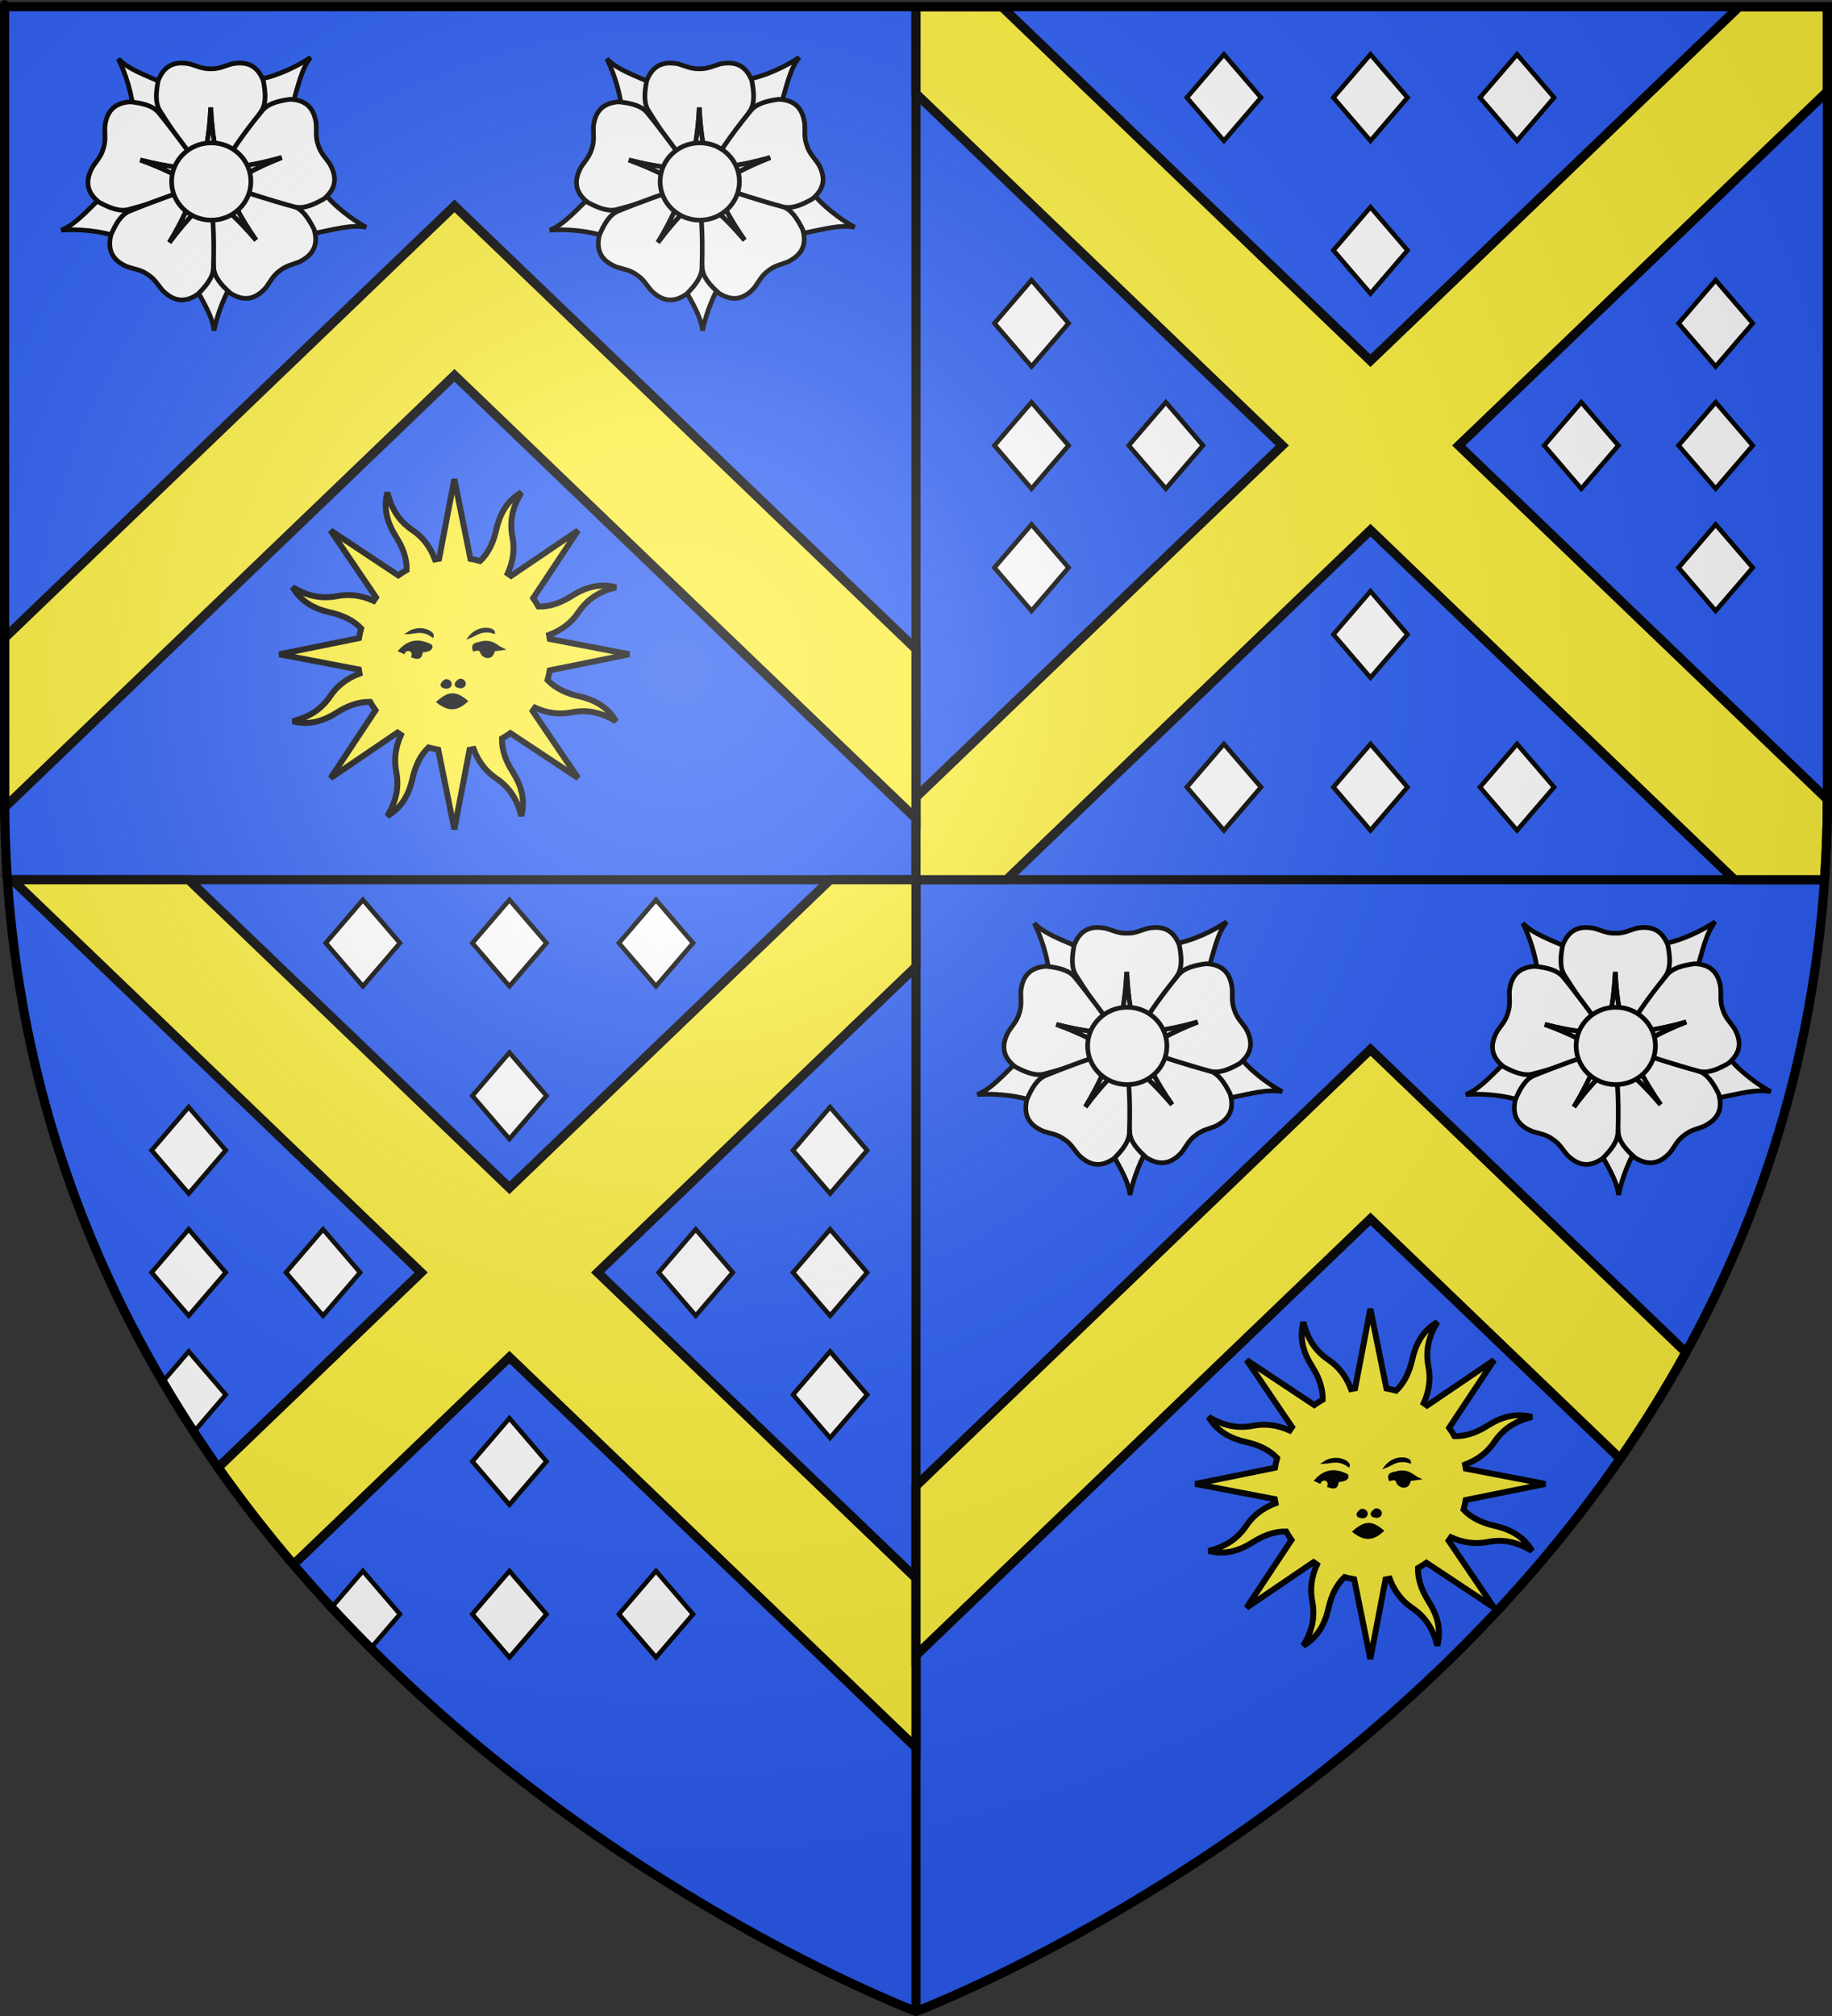
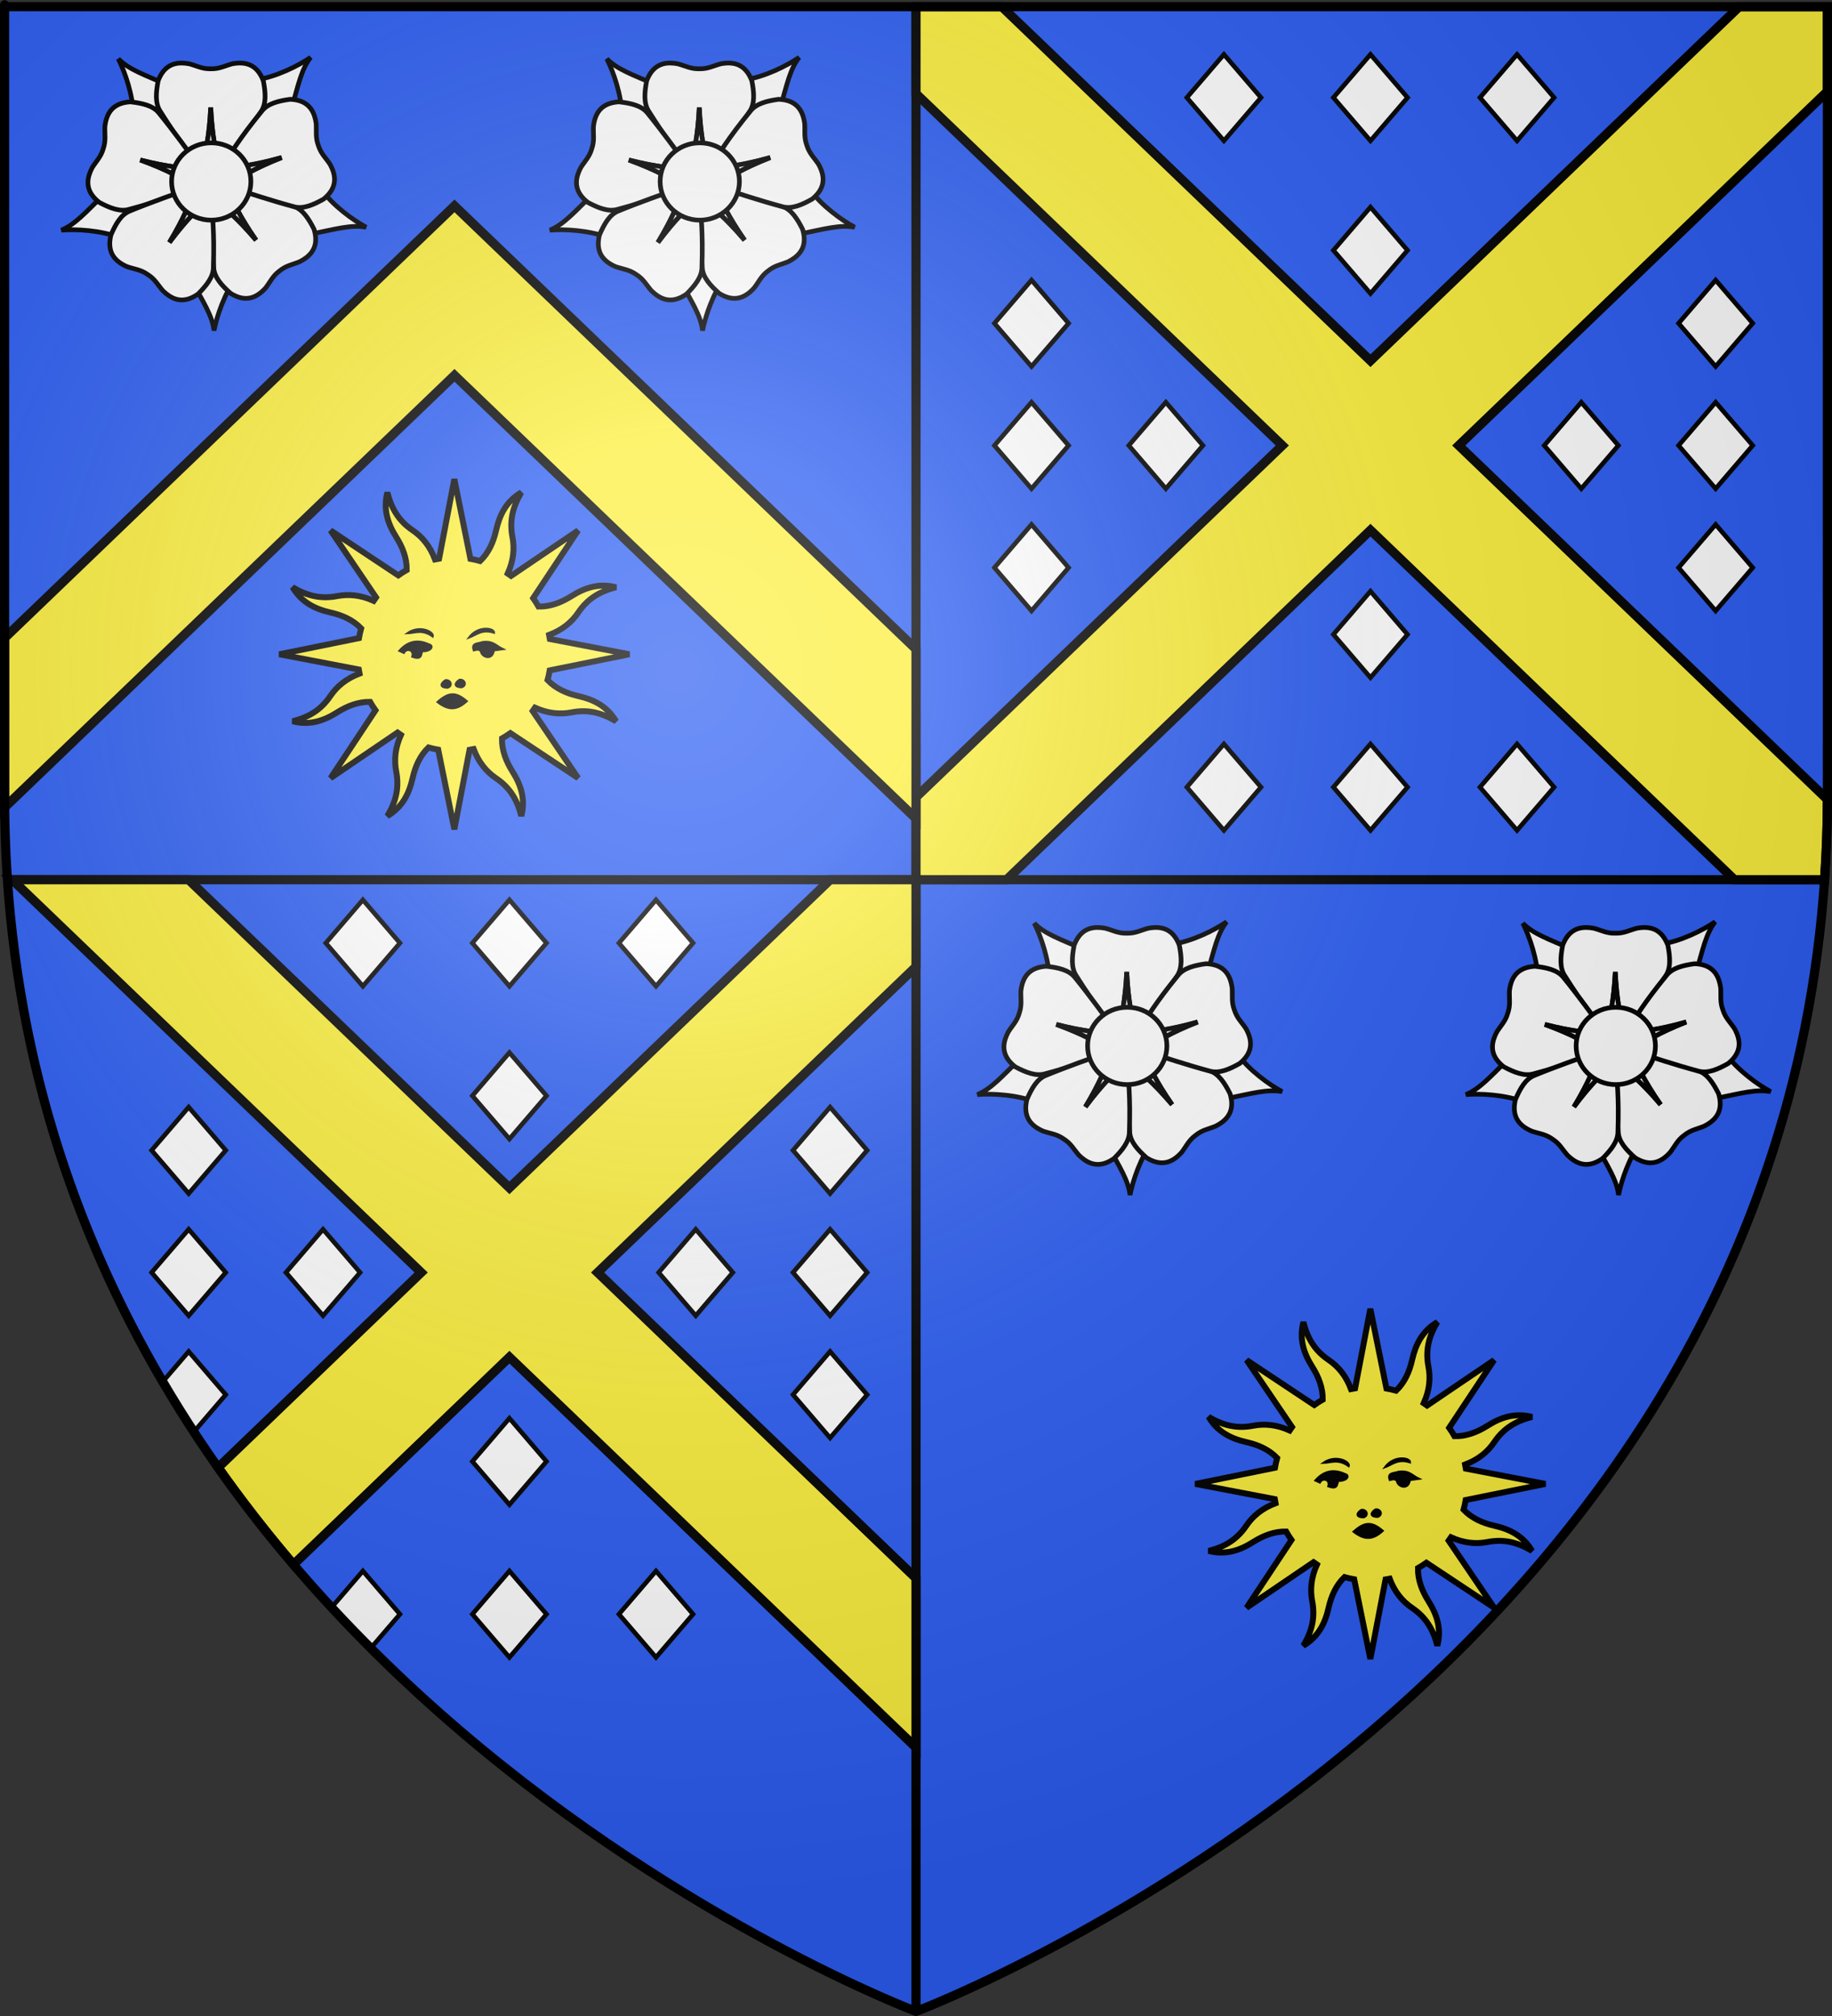
<svg xmlns="http://www.w3.org/2000/svg" xmlns:ns1="http://sodipodi.sourceforge.net/DTD/sodipodi-0.dtd" xmlns:ns2="http://www.inkscape.org/namespaces/inkscape" xmlns:xlink="http://www.w3.org/1999/xlink" height="660" width="600" version="1.0" id="svg2" ns1:version="0.32" ns2:version="0.46" ns1:docname="Blason_ville_fr_Mont-Saint-Jean_(Sarthe).svg" ns1:docbase="D:\Mes documents\Renaud-Notre Lapin" ns2:export-filename="/Users/olivier/Desktop/Blason Rouge/Blason_Vide_3D.png" ns2:export-xdpi="144" ns2:export-ydpi="144" ns2:output_extension="org.inkscape.output.svg.inkscape">
  <rect width="100%" height="100%" fill="#333333" stroke="none" />
  <ns1:namedview ns2:window-height="975" ns2:window-width="1280" ns2:pageshadow="2" ns2:pageopacity="0.0" guidetolerance="10.0" gridtolerance="10.0" objecttolerance="10.0" borderopacity="1.0" bordercolor="#666666" pagecolor="#ffffff" id="base" showgrid="false" height="660px" ns2:zoom="1.1590904" ns2:cx="300.00013" ns2:cy="330.00014" ns2:window-x="-4" ns2:window-y="-4" ns2:current-layer="layer3" ns2:object-paths="false" ns2:object-nodes="true" ns2:snap-global="true" />
  <desc id="desc4">Flag of Canton of Valais (Wallis)</desc>
  <defs id="defs6">
    <linearGradient id="linearGradient2893">
      <stop style="stop-color:white;stop-opacity:0.314;" offset="0" id="stop2895" />
      <stop id="stop2897" offset="0.19" style="stop-color:white;stop-opacity:0.251;" />
      <stop style="stop-color:#6b6b6b;stop-opacity:0.125;" offset="0.6" id="stop2901" />
      <stop style="stop-color:black;stop-opacity:0.125;" offset="1" id="stop2899" />
    </linearGradient>
    <radialGradient ns2:collect="always" xlink:href="#linearGradient2893" id="radialGradient3163" gradientUnits="userSpaceOnUse" gradientTransform="matrix(1.353,0,0,1.349,-77.629,-85.747)" cx="221.445" cy="226.331" fx="221.445" fy="226.331" r="300" />
  </defs>
  <g ns2:groupmode="layer" id="layer3" ns2:label="Fond écu" style="display:inline">
    <path style="fill:#2b5df2;fill-opacity:1;fill-rule:evenodd;stroke:none;stroke-width:1px;stroke-linecap:butt;stroke-linejoin:miter;stroke-opacity:1" d="M 300 2.188 L 300 288 L 597.562 288 C 598.173 279.084 598.5 269.998 598.5 260.719 C 598.5 -24.733 598.5 2.188 598.5 2.188 L 300 2.188 z " id="path2855" />
    <path style="opacity:1;fill:#2b5df2;fill-opacity:1;stroke:none;stroke-width:2.5;stroke-miterlimit:4;stroke-dasharray:none;stroke-opacity:1" d="M 2.438 288 C 20.604 553.343 300 658.5 300 658.5 L 300 288 L 2.438 288 z " id="rect13347" />
    <path id="path13355" d="M 597.562,288 C 579.396,553.343 300,658.5 300,658.5 L 300,288 L 597.562,288 z" style="opacity:1;fill:#2b5df2;fill-opacity:1;stroke:none;stroke-width:2.5;stroke-miterlimit:4;stroke-dasharray:none;stroke-opacity:1" />
    <path id="path13364" d="M 300,2.188 L 300,288 L 2.438,288 C 1.827,279.084 1.5,269.998 1.5,260.719 C 1.5,-24.733 1.5,2.188 1.5,2.188 L 300,2.188 z" style="fill:#2b5df2;fill-opacity:1;fill-rule:evenodd;stroke:none;stroke-width:1px;stroke-linecap:butt;stroke-linejoin:miter;stroke-opacity:1" />
    <rect style="opacity:1;fill:#000000;fill-opacity:1;stroke:none;stroke-width:2.5;stroke-miterlimit:4;stroke-dasharray:none;stroke-opacity:1" id="rect13643" width="3" height="657" x="298.5" y="1.5" />
    <rect y="2.438" x="-289.5" height="595.126" width="3" id="rect13645" style="opacity:1;fill:#000000;fill-opacity:1;stroke:none;stroke-width:2.5;stroke-miterlimit:4;stroke-dasharray:none;stroke-opacity:1" transform="matrix(0,-1,1,0,0,0)" />
    <path style="opacity:1;fill:#fcef3c;fill-opacity:1;stroke:#000000;stroke-width:3;stroke-linejoin:miter;stroke-miterlimit:4;stroke-dasharray:none;stroke-opacity:1" d="M 300 2.188 L 300 30.656 L 419.969 145.844 L 300 261 L 300 288 L 329.656 288 L 448.844 173.562 L 568.062 288 L 597.562 288 C 598.15 279.415 598.477 270.671 598.5 261.75 L 477.75 145.844 L 598.5 29.906 C 598.5 30.107 598.5 2.188 598.5 2.188 L 569.625 2.188 L 448.844 118.094 L 328.094 2.188 L 300 2.188 z " id="rect19757" />
    <path style="opacity:1;fill:#fcef3c;fill-opacity:1;stroke:#000000;stroke-width:3;stroke-linejoin:miter;stroke-miterlimit:4;stroke-dasharray:none;stroke-opacity:1" d="M 4 288 L 137.938 416.594 L 71.438 480.438 C 79.297 491.594 87.574 502.166 96.125 512.188 L 166.844 444.312 L 300 572.125 L 300 516.688 L 195.719 416.594 L 300 316.469 L 300 288 L 271.906 288 L 166.844 388.875 L 61.75 288 L 4 288 z " id="path19773" />
    <path style="opacity:1;fill:#fcef3c;fill-opacity:1;stroke:#000000;stroke-width:3;stroke-linejoin:miter;stroke-miterlimit:4;stroke-dasharray:none;stroke-opacity:1" d="M 148.844 67.406 L 1.5 208.875 C 1.5 243.73 1.5 203.477 1.5 260.719 C 1.5 261.921 1.52 263.117 1.531 264.312 L 148.844 122.875 L 300 268 L 300 212.531 L 148.844 67.406 z " id="path19784" />
-     <path style="opacity:1;fill:#fcef3c;fill-opacity:1;stroke:#000000;stroke-width:3;stroke-linejoin:miter;stroke-miterlimit:4;stroke-dasharray:none;stroke-opacity:1" d="M 448.844 343.562 L 300 486.469 L 300 541.938 L 448.844 399.031 L 530.594 477.531 C 538.227 466.496 545.469 454.905 552.156 442.75 L 448.844 343.562 z " id="path19791" />
    <g id="g20293" ns2:label="Calque 1" transform="matrix(0.648,0,0,0.648,389.222,425.888)">
      <g transform="matrix(0.754,0,0,0.754,-21.16,-18.769)" id="g2129" style="opacity:1;display:inline">
        <path style="opacity:1;fill:#fcef3c;fill-opacity:1;fill-rule:nonzero;stroke:#000000;stroke-width:3.977;stroke-linecap:butt;stroke-linejoin:miter;marker:none;marker-start:none;marker-mid:none;marker-end:none;stroke-miterlimit:4;stroke-dasharray:none;stroke-dashoffset:0;stroke-opacity:1;visibility:visible;display:inline;overflow:visible" d="M 105.115,39.111 C 102.179,50.593 105.415,60.045 111.026,68.951 C 115.365,75.839 118.216,83.178 118.081,91.064 C 116.107,92.177 114.225,93.377 112.408,94.668 L 67.06,64.547 L 97.504,109.395 C 96.957,110.15 96.424,110.935 95.911,111.712 C 87.276,107.822 79.17,107.05 71.446,108.545 C 60.526,110.657 51.256,108.37 41.576,102.6 C 47.619,112.796 56.635,117.189 66.9,119.519 C 74.854,121.324 82.044,124.492 87.531,130.186 C 86.934,132.331 86.441,134.501 86.066,136.704 L 32.688,147.528 L 85.945,157.713 C 86.092,158.629 86.268,159.543 86.455,160.458 C 77.596,163.809 71.298,168.983 66.891,175.503 C 60.664,184.718 52.535,189.658 41.61,192.423 C 53.093,195.359 62.529,192.085 71.436,186.474 C 78.323,182.135 85.662,179.284 93.548,179.419 C 94.661,181.393 95.861,183.275 97.152,185.092 L 67.047,230.478 L 111.917,199.98 C 112.666,200.522 113.425,201.08 114.196,201.589 C 110.306,210.224 109.55,218.368 111.044,226.092 C 113.157,237.012 110.854,246.244 105.084,255.924 C 115.28,249.881 119.673,240.865 122.003,230.6 C 123.808,222.646 126.976,215.456 132.67,209.969 C 134.82,210.568 136.981,211.059 139.188,211.434 L 150.012,264.812 L 160.197,211.555 C 161.113,211.408 162.027,211.232 162.942,211.045 C 166.292,219.906 171.469,226.203 177.987,230.609 C 187.202,236.836 192.142,244.965 194.908,255.89 C 197.844,244.407 194.569,234.971 188.958,226.064 C 184.61,219.164 181.791,211.847 181.942,203.936 C 183.902,202.829 185.77,201.631 187.576,200.348 L 232.963,230.453 L 202.502,185.567 C 203.037,184.827 203.57,184.065 204.073,183.304 C 212.71,187.205 220.848,187.95 228.577,186.456 C 239.496,184.343 248.728,186.646 258.409,192.416 C 252.365,182.22 243.365,177.866 233.1,175.535 C 225.155,173.732 217.973,170.503 212.492,164.814 C 213.087,162.673 213.544,160.511 213.918,158.312 L 267.312,147.526 L 214.039,137.303 C 213.892,136.387 213.716,135.473 213.529,134.558 C 222.396,131.21 228.686,126.034 233.093,119.513 C 239.32,110.298 247.465,105.396 258.389,102.631 C 246.907,99.695 237.455,102.931 228.549,108.542 C 221.648,112.89 214.331,115.709 206.42,115.558 C 205.313,113.598 204.116,111.73 202.832,109.924 L 232.953,64.576 L 188.051,94.998 C 187.311,94.463 186.549,93.93 185.788,93.427 C 189.684,84.794 190.45,76.686 188.955,68.962 C 186.843,58.042 189.13,48.772 194.9,39.091 C 184.704,45.135 180.35,54.135 178.02,64.4 C 176.212,72.363 172.989,79.576 167.276,85.062 C 165.141,84.469 162.988,83.955 160.796,83.582 L 150.01,30.188 L 139.787,83.461 C 138.871,83.608 137.957,83.784 137.042,83.971 C 133.691,75.11 128.518,68.814 121.997,64.407 C 112.782,58.18 107.88,50.035 105.115,39.111 z" id="path2140" />
        <path style="fill:#000000;fill-opacity:1;fill-rule:evenodd;stroke:#000000;stroke-width:1.326px;stroke-linecap:butt;stroke-linejoin:miter;stroke-opacity:1" d="M 138.694,179.527 C 145.79,185.006 151.329,185.419 158.383,178.958 C 151.087,172.699 146.3,172.696 138.694,179.527 z" id="path6604" ns1:nodetypes="ccc" />
        <path style="fill:#000000;fill-opacity:1;fill-rule:evenodd;stroke:#000000;stroke-width:1.326px;stroke-linecap:butt;stroke-linejoin:miter;stroke-opacity:1" d="M 121.784,149.16 C 123.306,144.566 117.919,143.101 116.172,146.634 L 113.086,145.231 C 119.406,138.091 126.222,137.708 133.289,141.022 C 135.651,141.568 135.551,144.775 129.922,145.512 C 126.26,144.328 130.402,152.397 121.784,149.16 z" id="path6606" ns1:nodetypes="cccccc" />
        <path style="fill:#000000;fill-opacity:1;fill-rule:evenodd;stroke:#000000;stroke-width:1.326px;stroke-linecap:butt;stroke-linejoin:miter;stroke-opacity:1" d="M 118.417,133.446 C 123.799,133.311 128.491,130.528 135.534,135.691 C 136.786,132.721 126.933,127.436 118.417,133.446 z" id="path6608" ns1:nodetypes="ccc" />
        <path style="fill:#000000;fill-opacity:1;fill-rule:evenodd;stroke:#000000;stroke-width:1.326px;stroke-linecap:butt;stroke-linejoin:miter;stroke-opacity:1" d="M 159.713,136.412 C 164.775,134.58 168.345,130.455 176.66,133.123 C 176.907,129.91 165.888,128.015 159.713,136.412 z" id="path6610" ns1:nodetypes="ccc" />
        <path style="fill:#000000;fill-opacity:1;fill-rule:evenodd;stroke:#000000;stroke-width:1.326px;stroke-linecap:butt;stroke-linejoin:miter;stroke-opacity:1" d="M 167.803,145.512 C 166.212,143.729 164.622,144.607 163.032,144.951 C 161.03,139.68 166.123,140.492 168.925,139.339 C 176.314,138.436 177.81,141.861 182.674,144.109 L 176.501,144.951 C 175.481,152.187 168.118,149.314 167.803,145.512 z" id="path6612" ns1:nodetypes="cccccc" />
        <path style="fill:#000000;fill-opacity:1;fill-rule:evenodd;stroke:#000000;stroke-width:1.326px;stroke-linecap:butt;stroke-linejoin:miter;stroke-opacity:1" d="M 153.492,164.593 C 156.961,164.153 158.731,168.399 154.895,169.643 C 149.277,169.502 150.269,166.602 153.492,164.593 z" id="path6614" />
        <path style="fill:#000000;fill-opacity:1;fill-rule:evenodd;stroke:#000000;stroke-width:1.326px;stroke-linecap:butt;stroke-linejoin:miter;stroke-opacity:1" d="M 144.038,164.889 C 147.507,164.449 149.277,168.695 145.441,169.94 C 139.823,169.799 140.815,166.899 144.038,164.889 z" id="path6616" ns1:nodetypes="ccc" />
      </g>
    </g>
    <use x="0" y="0" xlink:href="#g20293" id="use20304" transform="translate(-299.999,-271.608)" width="600" height="660" />
    <g id="g20506" transform="matrix(0.512,0,0,0.512,110.677,-20.074)">
      <path d="M 916.496,737.222 C 908.306,732.869 895.331,723.541 887.602,712.863 L 852.227,713.916 L 848.627,724.899 L 881.196,741.608 C 897.228,738.352 907.137,735.465 916.496,737.222 z" style="fill:#ffffff;fill-opacity:1;fill-rule:evenodd;stroke:#000000;stroke-width:3;stroke-linecap:butt;stroke-linejoin:miter;stroke-miterlimit:4;stroke-dasharray:none;stroke-opacity:1" id="path9102" />
      <path d="M 819.176,803.331 C 820.917,794.222 825.999,779.071 833.919,768.534 L 822.469,735.047 L 810.912,734.85 L 804.564,770.9 C 812.408,785.256 818.092,793.871 819.176,803.331 z" style="fill:#ffffff;fill-opacity:1;fill-rule:evenodd;stroke:#000000;stroke-width:3;stroke-linecap:butt;stroke-linejoin:miter;stroke-miterlimit:4;stroke-dasharray:none;stroke-opacity:1" id="path9100" />
      <path d="M 721.484,739.11 C 730.726,738.327 746.686,739.13 758.97,743.912 L 788.122,723.846 L 785.192,712.666 L 748.767,716.285 C 737.061,727.714 730.301,735.512 721.484,739.11 z" style="fill:#ffffff;fill-opacity:1;fill-rule:evenodd;stroke:#000000;stroke-width:3;stroke-linecap:butt;stroke-linejoin:miter;stroke-miterlimit:4;stroke-dasharray:none;stroke-opacity:1" id="path9098" />
      <path d="M 880.97,628.626 C 873.332,633.885 859.072,641.098 846.033,643.033 L 830.657,674.909 L 838.743,683.167 L 868.586,661.972 C 873.089,646.244 875.097,636.12 880.97,628.626 z" style="fill:#ffffff;fill-opacity:1;fill-rule:evenodd;stroke:#000000;stroke-width:3;stroke-linecap:butt;stroke-linejoin:miter;stroke-miterlimit:4;stroke-dasharray:none;stroke-opacity:1" id="path9096" />
      <path d="M 757.933,629.554 C 762.147,637.816 767.431,652.898 767.642,666.077 L 797.23,685.495 L 806.476,678.56 L 789.371,646.198 C 774.368,639.675 764.594,636.359 757.933,629.554 z" style="fill:#ffffff;fill-opacity:1;fill-rule:evenodd;stroke:#000000;stroke-width:3;stroke-linecap:butt;stroke-linejoin:miter;stroke-miterlimit:4;stroke-dasharray:none;stroke-opacity:1" id="path8209" />
      <path d="M 798.607,632.252 C 792.004,632.192 786.617,635.178 783.419,643.628 C 782.007,651.056 781.41,658.079 784.782,663.115 C 797.027,682.682 803.488,689.793 811.516,700.277 C 813.672,688.904 816.163,679.539 817.071,660.684 C 817.98,679.539 820.471,688.904 822.626,700.277 C 831.71,687.975 840.945,675.748 849.367,663.115 C 852.738,658.079 852.135,651.056 850.724,643.628 C 846.787,633.228 839.537,631.106 830.782,632.751 C 825.996,634.04 822.53,636.075 817.191,635.926 L 817.18,635.927 L 816.959,635.927 L 816.957,635.926 C 811.619,636.075 808.147,634.04 803.36,632.751 C 801.719,632.443 800.13,632.266 798.607,632.252 z" style="fill:#ffffff;fill-opacity:1;fill-rule:evenodd;stroke:#000000;stroke-width:3;stroke-linecap:butt;stroke-linejoin:miter;stroke-miterlimit:4;stroke-dasharray:none;stroke-opacity:1" id="path2843" />
      <path d="M 817.071,660.684 C 816.163,679.539 813.672,688.904 811.516,700.277 C 811.485,700.236 811.453,700.198 811.421,700.157 L 811.434,700.397 L 822.538,700.397 L 822.563,699.949 C 820.422,688.724 817.971,679.356 817.071,660.684 z" style="fill:#ffffff;fill-opacity:1;fill-rule:evenodd;stroke:#000000;stroke-width:3;stroke-linecap:butt;stroke-linejoin:miter;stroke-miterlimit:4;stroke-dasharray:none;stroke-opacity:1" id="path7288" />
      <path d="M 739.388,703.49 C 737.382,709.781 738.644,715.809 745.773,721.36 C 752.453,724.901 758.987,727.545 764.794,725.81 C 787.104,719.887 795.806,715.813 808.192,711.238 C 797.963,705.821 789.75,700.676 772.004,694.242 C 790.287,698.94 799.97,699.325 811.472,700.623 C 802.4,688.312 793.444,675.879 783.86,664.104 C 780.044,659.395 773.156,657.898 765.642,657.054 C 754.543,657.745 750.376,664.046 749.363,672.896 C 749.181,677.85 750.103,681.762 748.385,686.819 L 748.382,686.829 L 748.317,687.04 L 748.316,687.042 C 746.882,692.187 743.912,694.903 741.268,699.096 C 740.489,700.573 739.851,702.039 739.388,703.49 z" style="fill:#ffffff;fill-opacity:1;fill-rule:evenodd;stroke:#000000;stroke-width:3;stroke-linecap:butt;stroke-linejoin:miter;stroke-miterlimit:4;stroke-dasharray:none;stroke-opacity:1" id="path8191" />
      <path d="M 772.004,694.242 C 789.75,700.676 797.963,705.821 808.192,711.238 C 808.144,711.256 808.098,711.275 808.05,711.293 L 808.283,711.352 L 811.561,700.743 L 811.14,700.586 C 799.783,699.318 790.11,698.895 772.004,694.242 z" style="fill:#ffffff;fill-opacity:1;fill-rule:evenodd;stroke:#000000;stroke-width:3;stroke-linecap:butt;stroke-linejoin:miter;stroke-miterlimit:4;stroke-dasharray:none;stroke-opacity:1" id="path8193" />
      <path d="M 878.039,756.78 C 883.31,752.804 885.76,747.153 883.146,738.505 C 879.737,731.756 875.929,725.825 870.186,723.888 C 848.552,715.84 839.095,714.141 826.341,710.723 C 831.564,721.053 835.298,729.995 846.071,745.496 C 833.857,731.103 826.174,725.197 817.533,717.495 C 817.831,732.785 817.963,748.107 818.987,763.255 C 819.384,769.303 824.143,774.503 829.79,779.531 C 839.25,785.375 846.291,782.638 852.228,775.998 C 855.237,772.058 856.744,768.333 861.067,765.196 L 861.075,765.189 L 861.25,765.054 L 861.252,765.054 C 865.394,761.682 869.387,761.179 873.967,759.283 C 875.456,758.527 876.823,757.698 878.039,756.78 z" style="fill:#ffffff;fill-opacity:1;fill-rule:evenodd;stroke:#000000;stroke-width:3;stroke-linecap:butt;stroke-linejoin:miter;stroke-miterlimit:4;stroke-dasharray:none;stroke-opacity:1" id="path8197" />
      <path d="M 846.071,745.496 C 835.298,729.995 831.564,721.053 826.341,710.723 C 826.391,710.736 826.439,710.747 826.489,710.76 L 826.333,710.578 L 817.53,717.346 L 817.783,717.717 C 826.323,725.31 833.976,731.242 846.071,745.496 z" style="fill:#ffffff;fill-opacity:1;fill-rule:evenodd;stroke:#000000;stroke-width:3;stroke-linecap:butt;stroke-linejoin:miter;stroke-miterlimit:4;stroke-dasharray:none;stroke-opacity:1" id="path8199" />
      <path d="M 790.078,780.859 C 795.524,784.592 801.661,785.119 809.029,779.89 C 814.344,774.513 818.757,769.017 818.768,762.956 C 819.52,739.886 818.124,730.379 817.31,717.2 C 809.177,725.436 801.885,731.82 790.613,746.962 C 800.377,730.806 803.534,721.644 808.089,711.002 C 793.687,716.146 779.202,721.142 765.165,726.929 C 759.557,729.228 756.14,735.393 753.168,742.346 C 750.634,753.173 755.468,758.979 763.652,762.497 C 768.343,764.097 772.355,764.341 776.703,767.443 L 776.712,767.448 L 776.896,767.572 L 776.897,767.573 C 781.411,770.428 783.157,774.054 786.411,777.794 C 787.601,778.965 788.821,779.998 790.078,780.859 z" style="fill:#ffffff;fill-opacity:1;fill-rule:evenodd;stroke:#000000;stroke-width:3;stroke-linecap:butt;stroke-linejoin:miter;stroke-miterlimit:4;stroke-dasharray:none;stroke-opacity:1" id="path8203" />
      <path d="M 790.613,746.962 C 801.885,731.82 809.177,725.436 817.31,717.2 C 817.313,717.252 817.318,717.301 817.321,717.352 L 817.445,717.146 L 808.229,710.952 L 807.958,711.31 C 803.473,721.821 800.282,730.963 790.613,746.962 z" style="fill:#ffffff;fill-opacity:1;fill-rule:evenodd;stroke:#000000;stroke-width:3;stroke-linecap:butt;stroke-linejoin:miter;stroke-miterlimit:4;stroke-dasharray:none;stroke-opacity:1" id="path8205" />
      <path d="M 883.449,666.183 C 881.393,659.909 876.84,655.761 867.811,655.436 C 860.322,656.476 853.477,658.159 849.786,662.965 C 835.168,680.829 830.499,689.227 823.136,700.189 C 834.601,698.59 844.271,697.952 862.424,692.778 C 844.852,699.674 836.777,705.032 826.693,710.714 C 841.256,715.382 855.795,720.217 870.46,724.152 C 876.31,725.734 882.771,722.914 889.356,719.199 C 897.948,712.141 897.638,704.593 893.277,696.825 C 890.524,692.703 887.486,690.071 885.918,684.966 L 885.914,684.956 L 885.843,684.747 L 885.843,684.745 C 883.993,679.734 884.81,675.794 884.499,670.846 C 884.265,669.192 883.924,667.631 883.449,666.183 z" style="fill:#ffffff;fill-opacity:1;fill-rule:evenodd;stroke:#000000;stroke-width:3;stroke-linecap:butt;stroke-linejoin:miter;stroke-miterlimit:4;stroke-dasharray:none;stroke-opacity:1" id="path8185" />
      <g transform="matrix(6.4663096e-2,0.191,-0.191,6.4663096e-2,861.965,592.838)" style="fill:#ffffff;fill-opacity:1;stroke-width:14.851;stroke-miterlimit:4;stroke-dasharray:none" id="g8183">
        <path d="M 469.438,156.219 C 464.94,249.558 452.609,295.919 441.938,352.219 C 441.782,352.016 441.624,351.828 441.469,351.625 L 441.531,352.812 L 496.5,352.812 L 496.625,350.594 C 486.026,295.026 473.892,248.653 469.438,156.219 z" style="fill:#ffffff;fill-opacity:1;fill-rule:evenodd;stroke:#000000;stroke-width:14.851;stroke-linecap:butt;stroke-linejoin:miter;stroke-miterlimit:4;stroke-dasharray:none;stroke-opacity:1" id="path8187" />
      </g>
      <path id="path1952" style="fill:#ffffff;fill-opacity:1;fill-rule:evenodd;stroke:#000000;stroke-width:3;stroke-miterlimit:4;stroke-dasharray:none;stroke-opacity:1" d="M 842.76,707.994 C 842.764,721.647 831.408,732.717 817.399,732.717 C 803.39,732.717 792.035,721.647 792.038,707.994 C 792.035,694.341 803.39,683.272 817.399,683.272 C 831.408,683.272 842.764,694.341 842.76,707.994 L 842.76,707.994 z" />
    </g>
    <use x="0" y="0" xlink:href="#g20506" id="use20529" transform="translate(-300,-283)" width="600" height="660" />
    <path style="fill:#ffffff;fill-opacity:1;stroke:#000000;stroke-width:1.5;stroke-linejoin:miter;stroke-miterlimit:4;stroke-opacity:1" d="M 154.702,358.733 L 166.844,344.591 L 178.986,358.733 L 166.844,372.875 L 154.702,358.733 z" id="rect20531" ns1:nodetypes="ccccc" />
    <use x="0" y="0" xlink:href="#rect20531" id="use20534" transform="translate(0,-50)" width="600" height="660" />
    <use x="0" y="0" xlink:href="#use20534" id="use20536" transform="translate(-48,0)" width="600" height="660" />
    <use x="0" y="0" xlink:href="#use20534" id="use20538" transform="translate(48,0)" width="600" height="660" />
    <g id="g20554" transform="translate(-688.142,0.246)">
      <path style="fill:#ffffff;fill-opacity:1;stroke:#000000;stroke-width:1.5;stroke-linejoin:miter;stroke-miterlimit:4;stroke-opacity:1" d="M 903.861,416.348 L 916.003,402.205 L 928.145,416.348 L 916.003,430.49 L 903.861,416.348 z" id="path20540" ns1:nodetypes="ccccc" />
      <use height="660" width="600" transform="translate(44,0)" id="use20542" xlink:href="#path20540" y="0" x="0" />
      <use height="660" width="600" transform="translate(0,-40)" id="use20544" xlink:href="#use20542" y="0" x="0" />
      <use height="660" width="600" transform="translate(0,40)" id="use20546" xlink:href="#use20542" y="0" x="0" />
    </g>
    <g transform="matrix(-1,0,0,1,1021.798,0.246)" id="g20560">
      <path ns1:nodetypes="ccccc" id="path20562" d="M 903.861,416.348 L 916.003,402.205 L 928.145,416.348 L 916.003,430.49 L 903.861,416.348 z" style="fill:#ffffff;fill-opacity:1;stroke:#000000;stroke-width:1.5;stroke-linejoin:miter;stroke-miterlimit:4;stroke-opacity:1" />
      <use x="0" y="0" xlink:href="#path20540" id="use20564" transform="translate(44,0)" width="600" height="660" />
      <use x="0" y="0" xlink:href="#use20542" id="use20566" transform="translate(0,-40)" width="600" height="660" />
    </g>
    <use x="0" y="0" xlink:href="#g20554" id="use20576" transform="translate(290.031,-270.75)" width="600" height="660" />
    <use x="0" y="0" xlink:href="#use20576" id="use20578" transform="matrix(-1,0,0,1,899.719,0)" width="600" height="660" />
    <path ns1:nodetypes="ccccc" id="path2470" d="M 53.317,452.327 L 61.795,442.452 L 73.937,456.594 L 63.314,468.967 L 53.317,452.327 z" style="fill:#ffffff;fill-opacity:1;stroke:#000000;stroke-width:1.5;stroke-linejoin:miter;stroke-miterlimit:4;stroke-opacity:1" />
    <path style="fill:#ffffff;fill-opacity:1;stroke:#000000;stroke-width:1.5;stroke-linejoin:miter;stroke-miterlimit:4;stroke-opacity:1" d="M 108.596,526.249 L 118.844,514.313 L 130.986,528.455 L 121.383,539.64 L 108.596,526.249 z" id="path2482" ns1:nodetypes="ccccc" />
    <use height="660" width="600" transform="matrix(1,0,0,-1,4.7699521e-6,887.188)" id="use2510" xlink:href="#rect20531" y="0" x="0" />
    <use height="660" width="600" transform="matrix(1,0,0,-1,48,837.188)" id="use2514" xlink:href="#use20534" y="0" x="0" />
    <use height="660" width="600" transform="translate(282,-326.781)" id="use2518" xlink:href="#rect20531" y="0" x="0" />
    <use height="660" width="600" transform="translate(234,-276.781)" id="use2520" xlink:href="#use20534" y="0" x="0" />
    <use height="660" width="600" transform="translate(330,-276.781)" id="use2522" xlink:href="#use20534" y="0" x="0" />
    <path ns1:nodetypes="ccccc" id="path2534" d="M 436.702,81.952 L 448.844,67.809 L 460.986,81.952 L 448.844,96.094 L 436.702,81.952 z" style="fill:#ffffff;fill-opacity:1;stroke:#000000;stroke-width:1.5;stroke-linejoin:miter;stroke-miterlimit:4;stroke-opacity:1" />
    <use x="0" y="0" xlink:href="#rect20531" id="use2540" transform="matrix(1,0,0,-1,282,616.438)" width="600" height="660" />
    <use x="0" y="0" xlink:href="#use20534" id="use2542" transform="matrix(1,0,0,-1,234,566.438)" width="600" height="660" />
    <use x="0" y="0" xlink:href="#use20534" id="use2544" transform="matrix(1,0,0,-1,330,566.438)" width="600" height="660" />
    <path style="fill:#ffffff;fill-opacity:1;stroke:#000000;stroke-width:1.5;stroke-linejoin:miter;stroke-miterlimit:4;stroke-opacity:1" d="M 436.702,207.705 L 448.844,221.847 L 460.986,207.705 L 448.844,193.562 L 436.702,207.705 z" id="path2546" ns1:nodetypes="ccccc" />
    <use x="0" y="0" xlink:href="#use20529" id="use2548" transform="translate(-160,0)" width="600" height="660" />
    <use x="0" y="0" xlink:href="#g20506" id="use2550" transform="translate(-160,0)" width="600" height="660" />
    <path ns1:nodetypes="ccccc" id="path2558" d="M 154.702,478.455 L 166.844,492.597 L 178.986,478.455 L 166.844,464.313 L 154.702,478.455 z" style="fill:#ffffff;fill-opacity:1;stroke:#000000;stroke-width:1.5;stroke-linejoin:miter;stroke-miterlimit:4;stroke-opacity:1" />
  </g>
  <g ns2:groupmode="layer" id="layer4" ns2:label="Meubles" ns1:insensitive="true" />
  <g ns2:groupmode="layer" id="layer2" ns2:label="Reflet final" ns1:insensitive="true">
    <path ns1:nodetypes="cccccc" d="M 300,658.5 C 300,658.5 598.5,546.18 598.5,260.728 C 598.5,-24.723 598.5,2.176 598.5,2.176 L 1.5,2.176 L 1.5,260.728 C 1.5,546.18 300,658.5 300,658.5 z " style="opacity:1;fill:url(#radialGradient3163);fill-opacity:1;fill-rule:evenodd;stroke:none;stroke-width:1px;stroke-linecap:butt;stroke-linejoin:miter;stroke-opacity:1" id="path2875" ns2:export-xdpi="144" ns2:export-ydpi="144" />
  </g>
  <g ns2:groupmode="layer" id="layer1" ns2:label="Contour final" ns1:insensitive="true">
    <path ns1:nodetypes="cccccc" d="M 300,658.5 C 300,658.5 1.5,546.18 1.5,260.728 C 1.5,-24.723 1.5,2.176 1.5,2.176 L 598.5,2.176 L 598.5,260.728 C 598.5,546.18 300,658.5 300,658.5 z " style="opacity:1;fill:none;fill-opacity:1;fill-rule:evenodd;stroke:#000000;stroke-width:3;stroke-linecap:butt;stroke-linejoin:miter;stroke-miterlimit:4;stroke-dasharray:none;stroke-opacity:1" id="path1411" ns2:export-xdpi="144" ns2:export-ydpi="144" />
  </g>
</svg>